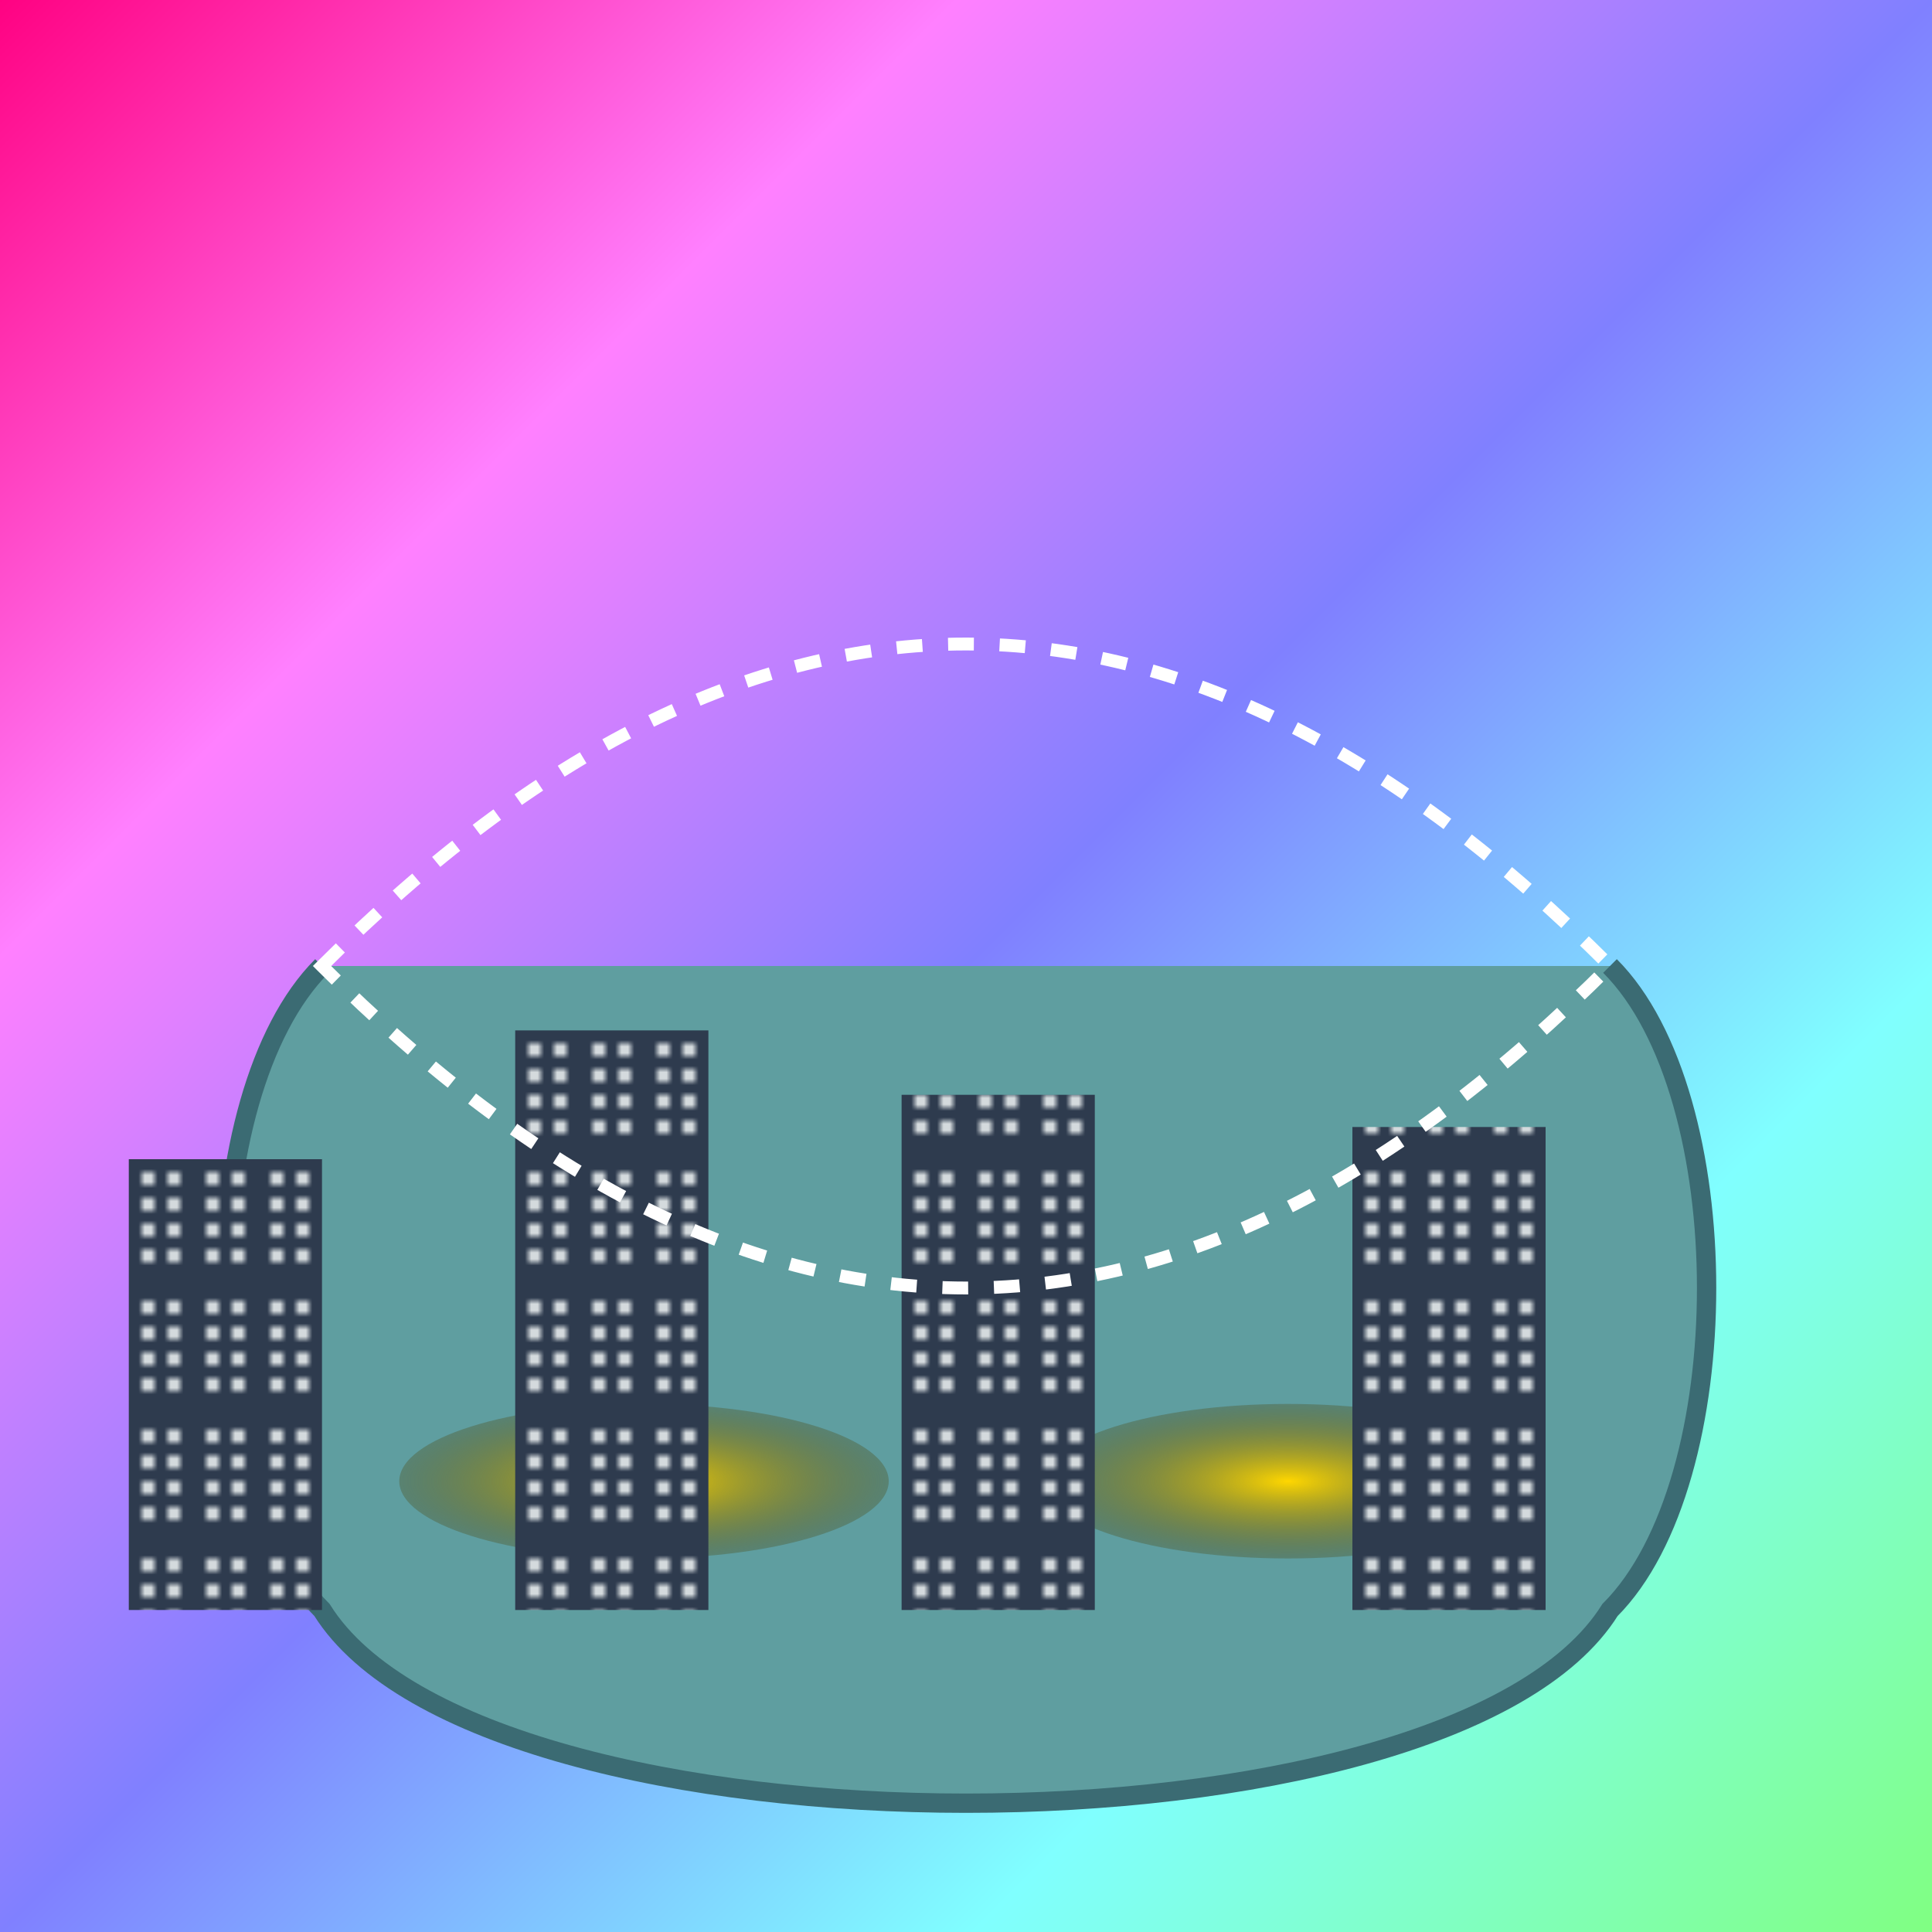
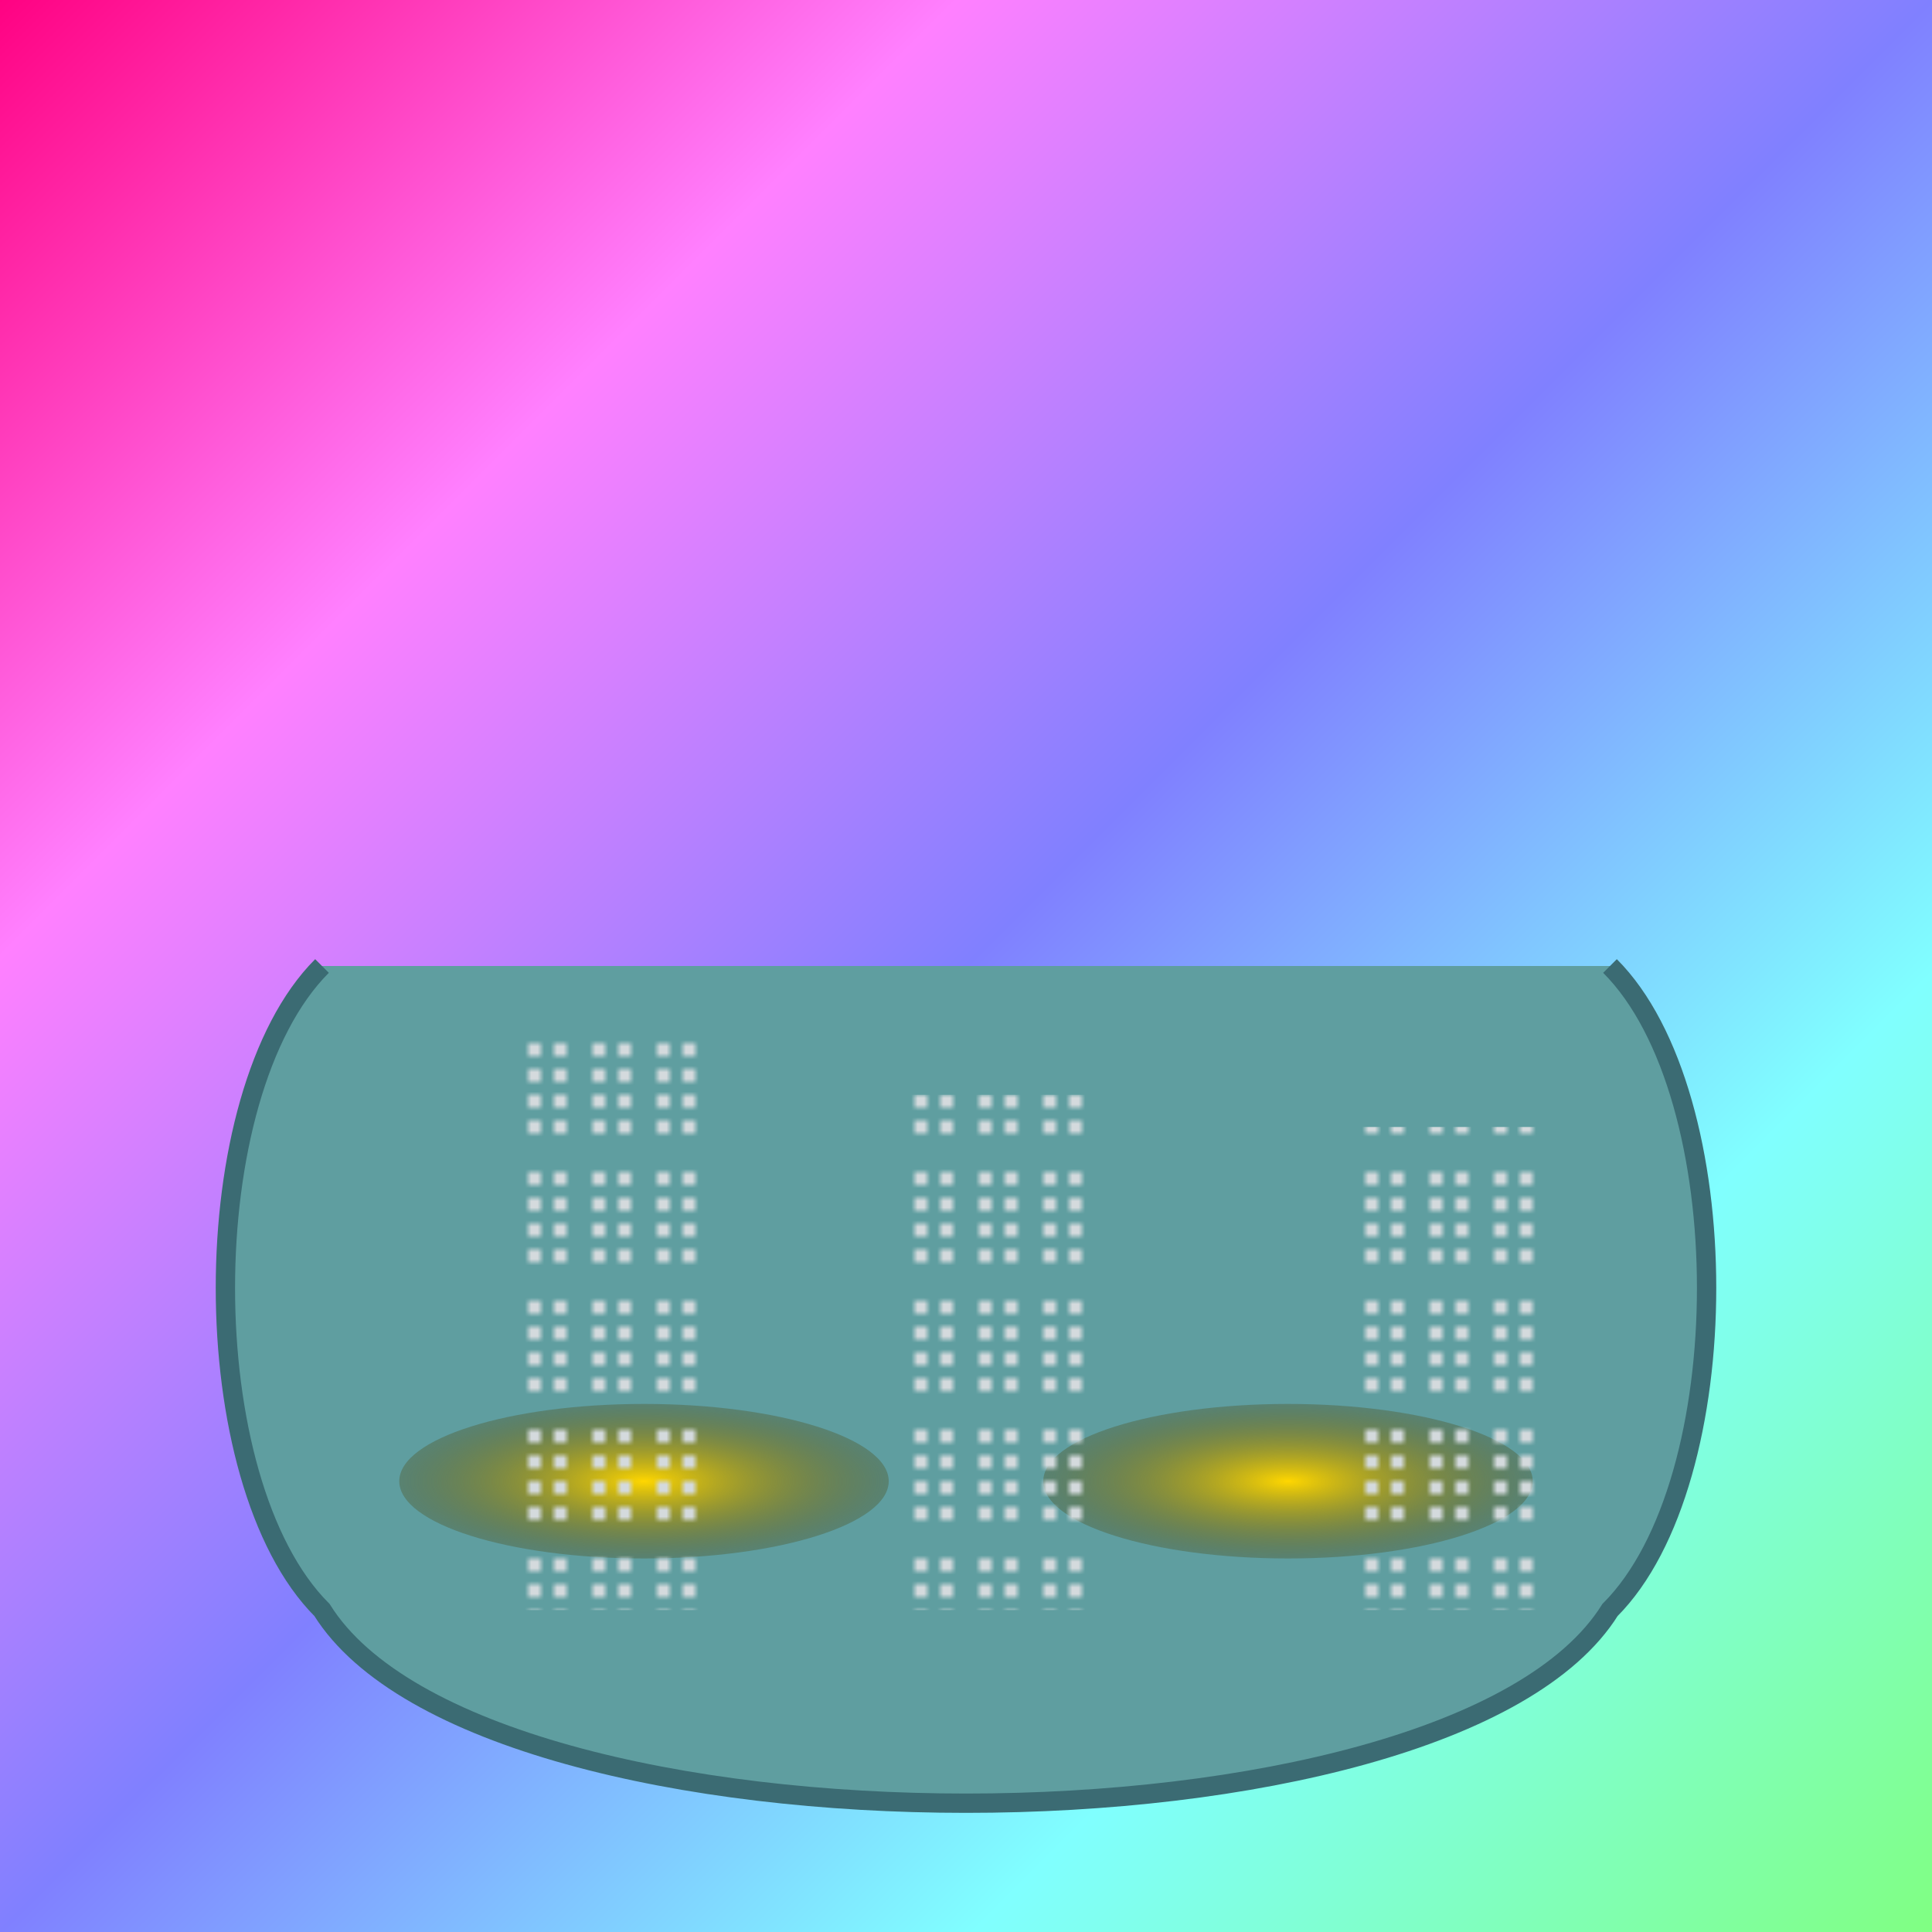
<svg xmlns="http://www.w3.org/2000/svg" viewBox="0 0 300 300">
  <defs>
    <linearGradient id="auroraGradient" x1="0%" y1="0%" x2="100%" y2="100%">
      <stop offset="0%" stop-color="#ff0080" />
      <stop offset="25%" stop-color="#ff80ff" />
      <stop offset="50%" stop-color="#8080ff" />
      <stop offset="75%" stop-color="#80ffff" />
      <stop offset="100%" stop-color="#80ff80" />
    </linearGradient>
    <radialGradient id="cityLight" cx="0.5" cy="0.5" r="0.7">
      <stop offset="0%" stop-color="#ffd700" />
      <stop offset="100%" stop-color="transparent" />
    </radialGradient>
    <pattern id="buildingPattern" patternUnits="userSpaceOnUse" width="10" height="20">
-       <rect width="10" height="20" fill="#2e3b4e" />
      <rect x="2" y="2" width="2" height="2" fill="#d4dadd" />
      <rect x="6" y="2" width="2" height="2" fill="#d4dadd" />
      <rect x="2" y="6" width="2" height="2" fill="#d4dadd" />
      <rect x="6" y="6" width="2" height="2" fill="#d4dadd" />
      <rect x="2" y="10" width="2" height="2" fill="#d4dadd" />
      <rect x="6" y="10" width="2" height="2" fill="#d4dadd" />
      <rect x="2" y="14" width="2" height="2" fill="#d4dadd" />
      <rect x="6" y="14" width="2" height="2" fill="#d4dadd" />
    </pattern>
  </defs>
  <rect width="100%" height="100%" fill="url(#auroraGradient)" />
  <g>
    <path d="M50,150 C30,170 30,230 50,250 C75,290 225,290 250,250 C270,230 270,170 250,150" fill="#5f9ea0" stroke="#3b6b73" stroke-width="3" />
    <ellipse cx="100" cy="230" rx="38" ry="12" fill="url(#cityLight)" />
    <ellipse cx="200" cy="230" rx="38" ry="12" fill="url(#cityLight)" />
-     <rect x="20" y="180" width="30" height="70" fill="url(#buildingPattern)" />
    <rect x="80" y="160" width="30" height="90" fill="url(#buildingPattern)" />
    <rect x="140" y="170" width="30" height="80" fill="url(#buildingPattern)" />
    <rect x="210" y="175" width="30" height="75" fill="url(#buildingPattern)" />
  </g>
-   <path d="M50,150 Q150,50 250,150 Q150,250 50,150 Z" fill="none" stroke="#fff" stroke-width="2" stroke-dasharray="4" />
</svg>